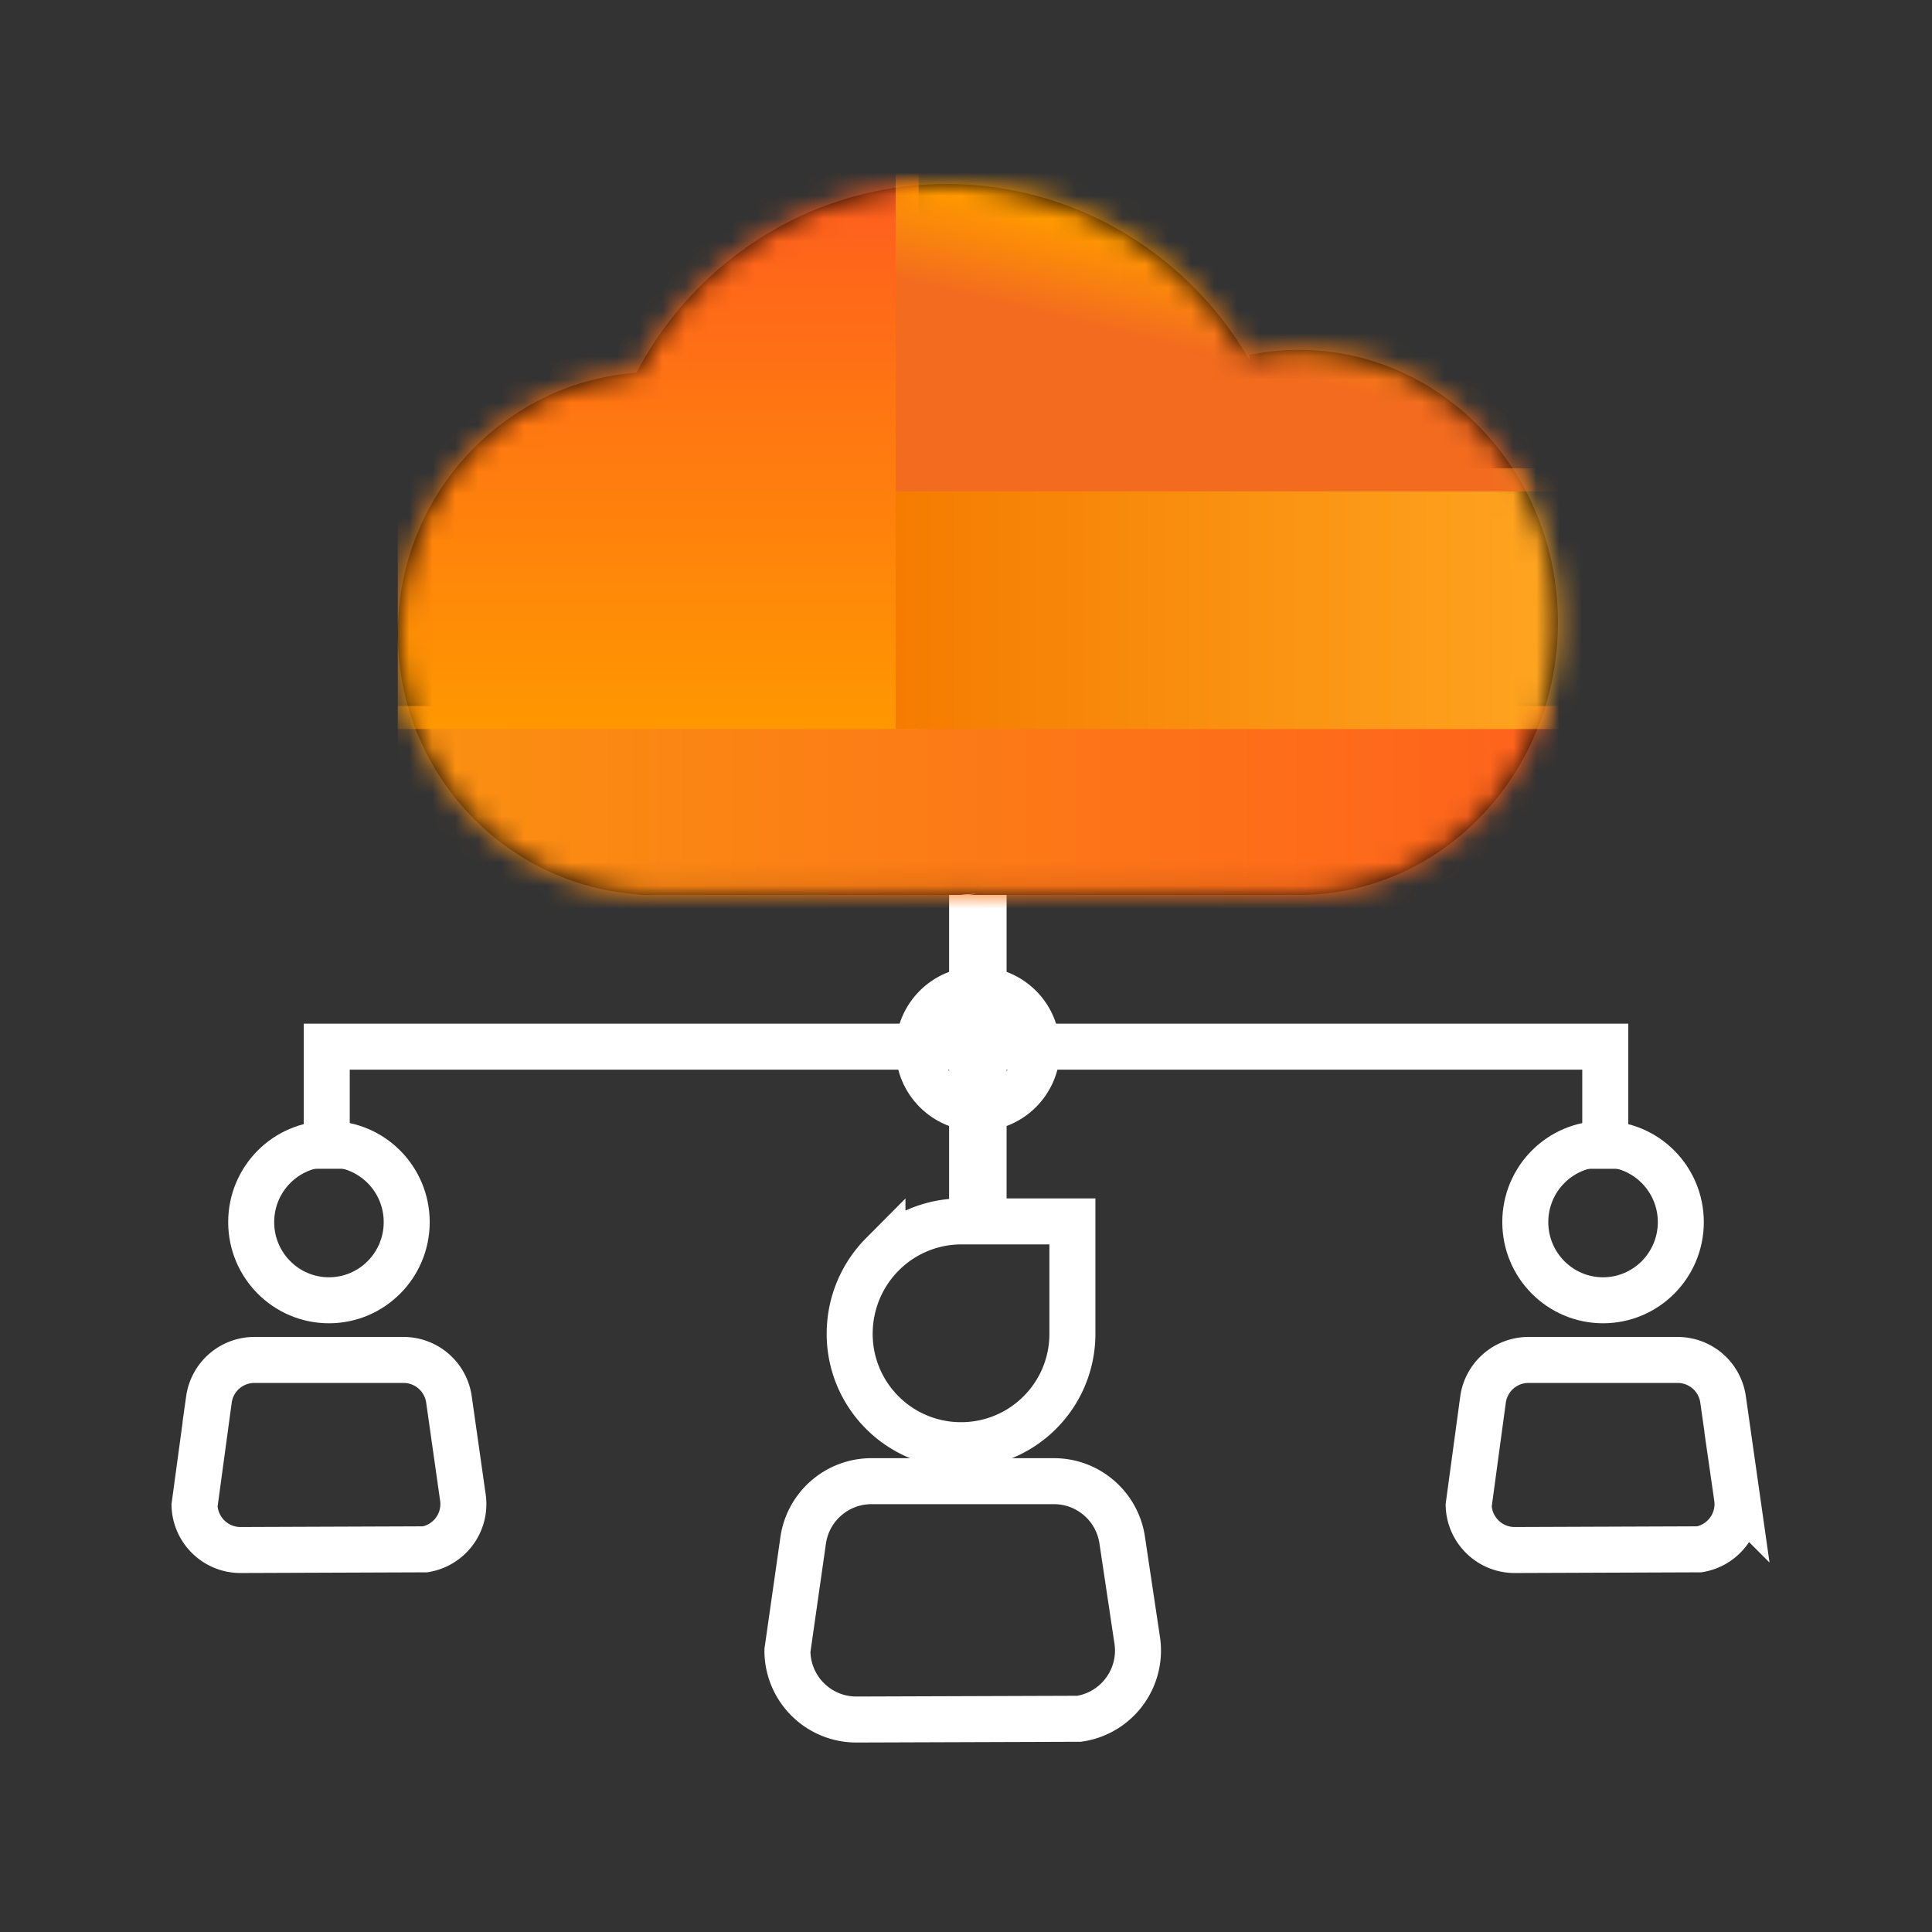
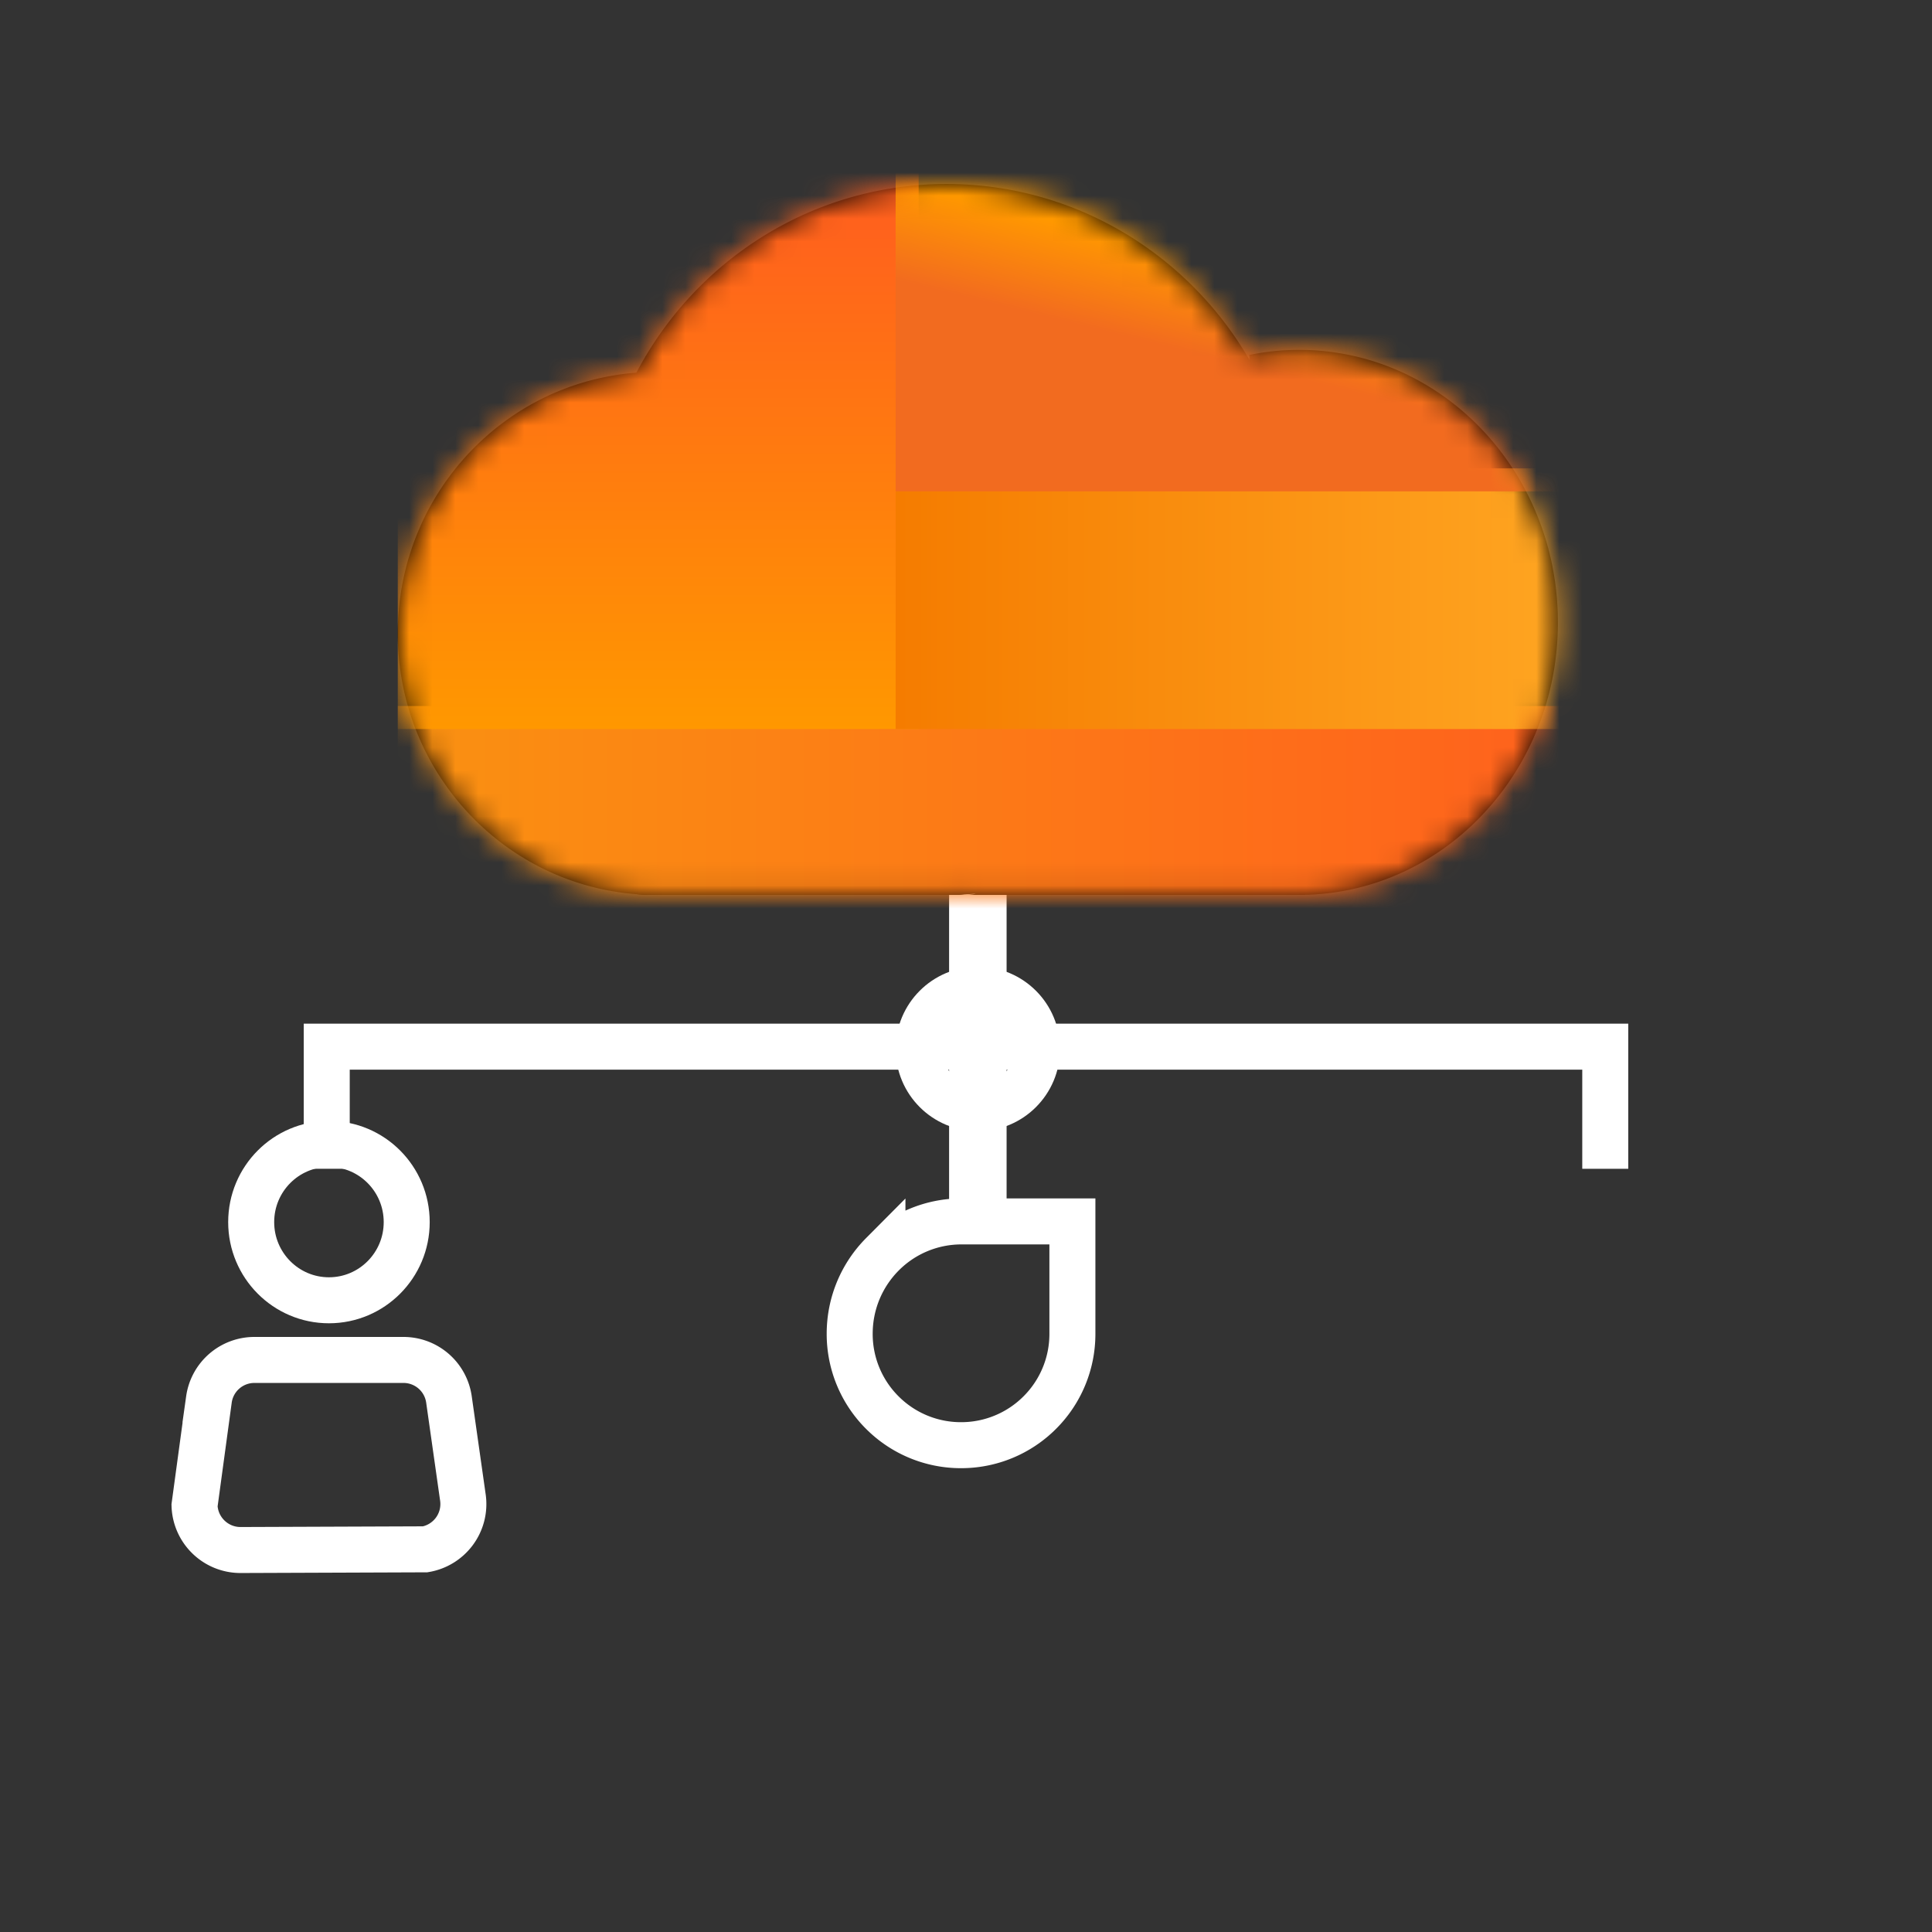
<svg xmlns="http://www.w3.org/2000/svg" xmlns:xlink="http://www.w3.org/1999/xlink" width="84" height="84" viewBox="0 0 84 84">
  <rect x="0" y="0" width="84" height="84" fill="#333333" stroke="none" />
  <defs>
    <path d="M23.857 0c5.63 0 10.547 3.087 13.192 7.68l-.02-.037c.009-.1.003-.17-.018-.208a10.753 10.753 0 0 1 2.18-.223c6.214 0 11.25 5.305 11.25 11.849v.152l-.002.05-.001.101-.002.061-.003.09c0 .022-.002.044-.003.065 0 .029-.002.057-.003.086l-.004.067-.004.083-.005.068-.005.082-.006.068-.006.08-.006.07-.007.08-.007.07-.008.077-.008.07-.009.078-.009.07-.01.077-.01.07-.01.076-.01.07-.012.076-.01.07-.013.075-.012.07-.013.075-.013.07-.014.074-.014.069-.015.074-.014.07-.016.073-.015.069-.017.073-.016.068-.017.073-.017.069-.018.072-.018.068-.01.036-.009.036-.018.068-.02.071a12.169 12.169 0 0 1-.102.344l-.022.07a10.9 10.9 0 0 1-.161.472l-.025.069-.025.065-.026.068a12.848 12.848 0 0 1-.16.395l-.027.064-.03.066-.027.064-.03.066a12.56 12.56 0 0 1-.06.128l-.014.031-.014.031-.032.065-.03.063a11.655 11.655 0 0 1-.062.126l-.033.064a10.61 10.61 0 0 1-.232.431l-.035.063-.034.059-.037.062-.034.058-.037.062-.018.03-.017.028-.038.061-.036.058-.038.06-.037.058-.039.06-.037.056-.04.06-.037.056-.04.059-.039.056-.041.058-.039.055-.042.059-.039.054-.042.058-.04.053-.044.058-.04.053-.044.057-.04.052-.046.057-.04.051-.047.057-.04.05-.048.057-.041.05-.048.056-.042.049-.049.055-.042.048-.05.056-.042.047-.051.056-.042.046-.053.057-.04.043-.058.06-.038.04-.08.08-.017.017a11.468 11.468 0 0 1-.196.192l-.033.032-.066.063-.04.036-.061.057-.044.039-.058.053-.046.04-.057.05-.047.04-.057.05-.048.04-.057.048-.049.04-.057.046-.05.04-.057.046-.05.04c-.02.014-.038.029-.057.044l-.052.039-.057.043-.053.04-.057.042-.053.038-.058.042-.053.038-.059.04-.054.038-.059.04-.14.094-.028.018-.06.039-.056.035-.06.038-.055.034-.06.037-.057.034-.06.037c-.02.01-.039.022-.058.033l-.061.036-.058.032-.061.035-.058.032-.062.034a11.166 11.166 0 0 1-.18.095l-.062.032-.06.03a10.156 10.156 0 0 1-.122.061l-.063.03-.06.03-.064.03-.061.027-.064.029a9.8 9.8 0 0 1-.44.186l-.067.026-.062.024a10.588 10.588 0 0 1-.52.184l-.067.021-.064.02a10.785 10.785 0 0 1-.133.04l-.068.02a11.188 11.188 0 0 1-.333.09l-.069.018-.065.016-.07.017-.066.015-.07.016-.066.014a9.79 9.79 0 0 1-.07.015l-.067.013-.07.014-.067.013-.071.013-.067.011-.071.012-.067.011-.072.011-.067.01-.073.01-.067.01-.073.01-.067.008-.073.008-.068.007-.073.008-.068.006-.074.007-.067.005-.075.006-.067.005-.075.004-.068.004-.075.004c-.023 0-.045.002-.068.003l-.076.002-.067.002a1.748 1.748 0 0 1-.11.004H24.706c.082 0 .162-.007.241-.02a.795.795 0 0 0 .183-.033l-.081.007-.416.026c-.08.013-.164.02-.248.02H10.698c-.107 0-.212-.01-.313-.031l-.011-.001-.06-.005-.08-.007-.06-.005-.078-.008-.062-.007-.077-.008-.062-.007a12.25 12.25 0 0 1-.076-.01l-.062-.008a11.087 11.087 0 0 1-.619-.1l-.062-.011a10.71 10.71 0 0 1-.134-.028l-.073-.015-.06-.013-.075-.017-.059-.014-.074-.018-.058-.014-.076-.02-.095-.024-.04-.01-.052-.015-.084-.023-.047-.013-.102-.03-.028-.009-.13-.04-.03-.01-.098-.03-.047-.017-.08-.027-.053-.018-.075-.026-.054-.02-.073-.026-.055-.021-.07-.026-.057-.022a11.294 11.294 0 0 1-.069-.027l-.056-.023-.068-.028-.057-.023a11.242 11.242 0 0 1-.434-.193l-.056-.026a11.464 11.464 0 0 1-.185-.09l-.054-.028a10.917 10.917 0 0 1-.065-.033l-.054-.027-.065-.035-.053-.028-.066-.035-.051-.028a10.479 10.479 0 0 1-.067-.038l-.05-.027-.068-.04-.047-.027-.073-.043-.041-.024-.09-.056-.024-.013a11.51 11.51 0 0 1-.113-.07l-.03-.02a11.086 11.086 0 0 1-.081-.052l-.042-.028-.07-.045-.045-.031-.064-.043-.048-.033-.061-.043-.049-.034-.06-.043-.048-.035-.059-.043-.049-.036-.057-.043-.049-.037a11.373 11.373 0 0 1-.057-.043l-.048-.038-.056-.044a10.792 10.792 0 0 1-.254-.207l-.054-.046-.047-.04a11.392 11.392 0 0 1-.054-.046l-.046-.04-.053-.048-.046-.04a10.644 10.644 0 0 1-.053-.05l-.044-.04-.054-.05-.043-.04-.055-.053-.041-.04-.056-.054-.039-.038-.03-.03-.03-.03-.033-.034-.076-.077-.017-.017-.091-.096-.027-.029-.064-.068-.034-.038-.055-.06-.037-.042-.051-.058-.038-.044-.05-.056-.038-.045-.047-.056-.039-.047-.046-.056-.038-.047-.045-.056-.038-.048-.044-.056a11.674 11.674 0 0 1-.24-.32l-.037-.05-.041-.058-.036-.05-.04-.06-.035-.05-.04-.06-.035-.05a12.49 12.49 0 0 1-.04-.062l-.033-.05-.04-.063-.032-.05-.04-.064-.03-.05c-.015-.022-.028-.044-.042-.067l-.028-.046-.044-.075-.024-.04c-.02-.033-.038-.066-.057-.1l-.01-.016a11.646 11.646 0 0 1-.065-.117l-.02-.037-.044-.08-.025-.047-.038-.072-.026-.051-.035-.069c-.01-.017-.018-.035-.027-.053l-.017-.033-.017-.034-.026-.054-.032-.067c-.01-.018-.018-.037-.027-.056l-.03-.066a10.785 10.785 0 0 1-.026-.056l-.03-.066a12.003 12.003 0 0 1-.16-.373l-.024-.059-.026-.067a11.19 11.19 0 0 1-.023-.059l-.026-.068a11.17 11.17 0 0 1-.048-.127l-.021-.06a11.679 11.679 0 0 1-.025-.069l-.02-.058-.024-.071-.02-.058-.024-.072-.018-.058-.024-.074-.017-.056-.031-.105-.008-.026-.025-.086-.013-.046-.033-.121-.003-.01a11.539 11.539 0 0 1-.035-.134l-.01-.043-.023-.09-.012-.053-.02-.081-.012-.058-.017-.077-.013-.06-.016-.075-.012-.062-.015-.074-.011-.063-.014-.074-.01-.063a12.032 12.032 0 0 1-.024-.138L.134 21.3a11.54 11.54 0 0 1-.04-.277l-.007-.065a11.358 11.358 0 0 1-.039-.355l-.005-.065-.007-.077-.005-.064-.005-.078-.004-.064-.005-.079-.003-.063-.004-.081-.002-.061-.003-.086-.001-.057-.002-.096L0 19.684 0 19.54v-.143l.003-.096v-.048l.002-.056.003-.086.002-.061.004-.082.003-.062.005-.08.004-.063.005-.078.005-.065.007-.076.005-.065a11.698 11.698 0 0 1 .047-.42l.01-.075a11.752 11.752 0 0 1 .029-.202l.011-.074a11.513 11.513 0 0 1 .023-.138l.011-.063.014-.074.011-.063.015-.075.012-.06.016-.077.012-.059.018-.078.012-.057.02-.082.012-.052.024-.095.009-.038.035-.133.007-.027.029-.105.013-.048.024-.084.017-.054.023-.076.017-.057.023-.074.02-.058.023-.071.02-.059.023-.07.021-.059.025-.07.021-.058a11.468 11.468 0 0 1 .048-.128l.025-.068a10.817 10.817 0 0 1 .101-.251l.024-.058a11.624 11.624 0 0 1 .083-.191L1 14.84l.03-.066.026-.057.031-.066.026-.055c.01-.023.022-.045.033-.067l.026-.054.06-.12.036-.07.025-.05.04-.075.023-.043.05-.093.014-.025.065-.117.02-.034.047-.082.026-.044.042-.07.03-.05.04-.065.03-.05.04-.063.032-.051.04-.062.033-.05.04-.061.034-.051a11.583 11.583 0 0 1 .193-.278l.037-.05a11.793 11.793 0 0 1 .367-.48l.038-.048.046-.055.039-.047.047-.056.039-.045c.016-.02.033-.038.05-.057l.037-.043.052-.06.036-.04.058-.064.03-.034c.03-.03.058-.061.087-.092l.009-.01.086-.09.033-.034.06-.061.038-.039.055-.055.042-.04.053-.053.043-.04.053-.051.044-.042.053-.049.045-.041.052-.048.046-.041a11.279 11.279 0 0 1 .2-.175l.054-.045a11.077 11.077 0 0 1 .102-.085l.049-.04a11.203 11.203 0 0 1 .264-.207l.049-.037.057-.043.05-.036.057-.043.05-.036.06-.042.048-.034.061-.043.048-.033.065-.044.045-.03.075-.05.035-.023.112-.071.026-.017.087-.053.043-.027.07-.042.048-.029.067-.04.05-.028.065-.037.052-.03.064-.035.054-.03.063-.034.055-.03a11.569 11.569 0 0 1 .181-.093l.088-.044.032-.016.056-.027a11.021 11.021 0 0 1 .121-.058l.064-.03a9.729 9.729 0 0 1 .245-.11l.058-.024.066-.028L7 9.004l.067-.027.058-.023c.022-.01.045-.018.068-.027l.057-.022.07-.026.055-.021.073-.027.054-.02.078-.027.049-.017.097-.032.03-.01.129-.042.04-.012.09-.028.051-.015.078-.023.056-.016.074-.02.059-.016.073-.02.06-.015.071-.019.061-.014a10.196 10.196 0 0 1 .205-.048l.062-.014a10.243 10.243 0 0 1 .206-.042l.063-.013.072-.013.063-.011.072-.013a11.245 11.245 0 0 1 .136-.022l.064-.01.073-.011.063-.01.075-.01.063-.008.075-.009.062-.007.077-.009.062-.006.078-.008.06-.005.083-.007.056-.005h.007C12.941 3.323 18.016 0 23.856 0z" id="path-1" />
    <linearGradient x1="100%" y1="52.29%" x2="0%" y2="52.29%" id="linearGradient-3">
      <stop stop-color="#FF601D" offset="0%" />
      <stop stop-color="#FA9111" offset="100%" />
    </linearGradient>
    <linearGradient x1="48.056%" y1="100%" x2="48.056%" y2="-2.177%" id="linearGradient-4">
      <stop stop-color="#FF9800" offset="0%" />
      <stop stop-color="#FF5722" offset="100%" />
    </linearGradient>
    <linearGradient x1="100%" y1="52.29%" x2="0%" y2="52.29%" id="linearGradient-5">
      <stop stop-color="#FFA622" offset="0%" />
      <stop stop-color="#F57C00" offset="100%" />
    </linearGradient>
    <linearGradient x1="61.827%" y1="38.327%" x2="50%" y2="61.673%" id="linearGradient-6">
      <stop stop-color="#FF9800" offset="0%" />
      <stop stop-color="#FF9701" offset="1.833%" />
      <stop stop-color="#F26B1F" offset="100%" />
    </linearGradient>
  </defs>
  <g id="product-wenyingyun" stroke="none" stroke-width="1" fill="none" fill-rule="evenodd">
    <g id="编组" transform="translate(7 8)">
      <path id="直线-9" stroke="#FFF" stroke-width="2.5" stroke-linecap="square" d="M35.515 31.424v13.394" />
      <g id="矩形备份-57-+-矩形备份-58-+-矩形备份-59-+-矩形备份-60-蒙版" transform="translate(10.294)">
        <mask id="mask-2" fill="#fff">
          <use xlink:href="#path-1" />
        </mask>
        <use id="蒙版" fill="#000" xlink:href="#path-1" />
        <path d="M0 22.697h52.5v9.333a2 2 0 0 1-2 2H2a2 2 0 0 1-2-2v-9.333z" id="矩形备份-57" fill="url(#linearGradient-3)" mask="url(#mask-2)" />
        <path d="M2-2.06h20.647V23.696H0V-.061a2 2 0 0 1 2-2z" id="矩形备份-58" fill="url(#linearGradient-4)" mask="url(#mask-2)" />
        <path id="矩形备份-59" fill="url(#linearGradient-5)" mask="url(#mask-2)" d="M21.647 12.364H51.5v11.333H21.647z" />
        <path d="M21.647-1.06H49.5a2 2 0 0 1 2 2v12.424H21.647V-1.061z" id="矩形备份-60" fill="url(#linearGradient-6)" mask="url(#mask-2)" />
      </g>
      <path id="直线-10" stroke="#FFF" stroke-width="2" stroke-linecap="square" d="M7.206 41.816v-4.309h55.588v4.31" />
      <ellipse id="椭圆形" stroke="#FFF" stroke-width="2" cx="7.302" cy="45.135" rx="3.381" ry="3.399" />
-       <ellipse id="椭圆形备份-8" stroke="#FFF" stroke-width="2" cx="62.698" cy="45.135" rx="3.381" ry="3.399" />
      <path d="M39.626 45.105v4.888a4.826 4.826 0 0 1-1.418 3.424 4.826 4.826 0 0 1-3.423 1.417 4.826 4.826 0 0 1-3.424-1.417 4.826 4.826 0 0 1-1.418-3.424c0-1.353.544-2.575 1.424-3.46a4.84 4.84 0 0 1 3.441-1.428h4.818zM10.54 51.128a1.996 1.996 0 0 1 1.98 1.718h0l.606 4.264a1.994 1.994 0 0 1-.38 1.483c-.296.393-.737.679-1.257.769h0l-8.032.03a1.994 1.994 0 0 1-1.414-.586 1.994 1.994 0 0 1-.585-1.353h0l.626-4.607a1.996 1.996 0 0 1 1.98-1.718h0z" id="矩形" stroke="#FFF" stroke-width="2" />
-       <path d="M65.936 51.128a1.996 1.996 0 0 1 1.98 1.718h0l.607 4.264a1.994 1.994 0 0 1-.38 1.483c-.297.393-.737.679-1.257.769h0l-8.032.03a1.994 1.994 0 0 1-1.414-.586 1.994 1.994 0 0 1-.585-1.353h0l.625-4.607a1.996 1.996 0 0 1 1.98-1.718h0z" id="矩形备份-84" stroke="#FFF" stroke-width="2" />
-       <path d="M38.823 56.399c.743 0 1.43.271 1.958.727a2.994 2.994 0 0 1 1.009 1.828h0l.654 4.364a2.99 2.99 0 0 1-.555 2.228 2.99 2.99 0 0 1-1.967 1.183h0l-9.686.033a2.99 2.99 0 0 1-2.122-.878 2.99 2.99 0 0 1-.878-2.122h0l.687-4.808c.11-.734.48-1.373 1.009-1.828a2.994 2.994 0 0 1 1.958-.727h0z" id="矩形备份-83" stroke="#FFF" stroke-width="2" />
      <ellipse id="椭圆形" stroke="#FFF" stroke-width="2" cx="35.515" cy="37.606" rx="2.574" ry="2.576" />
    </g>
  </g>
</svg>